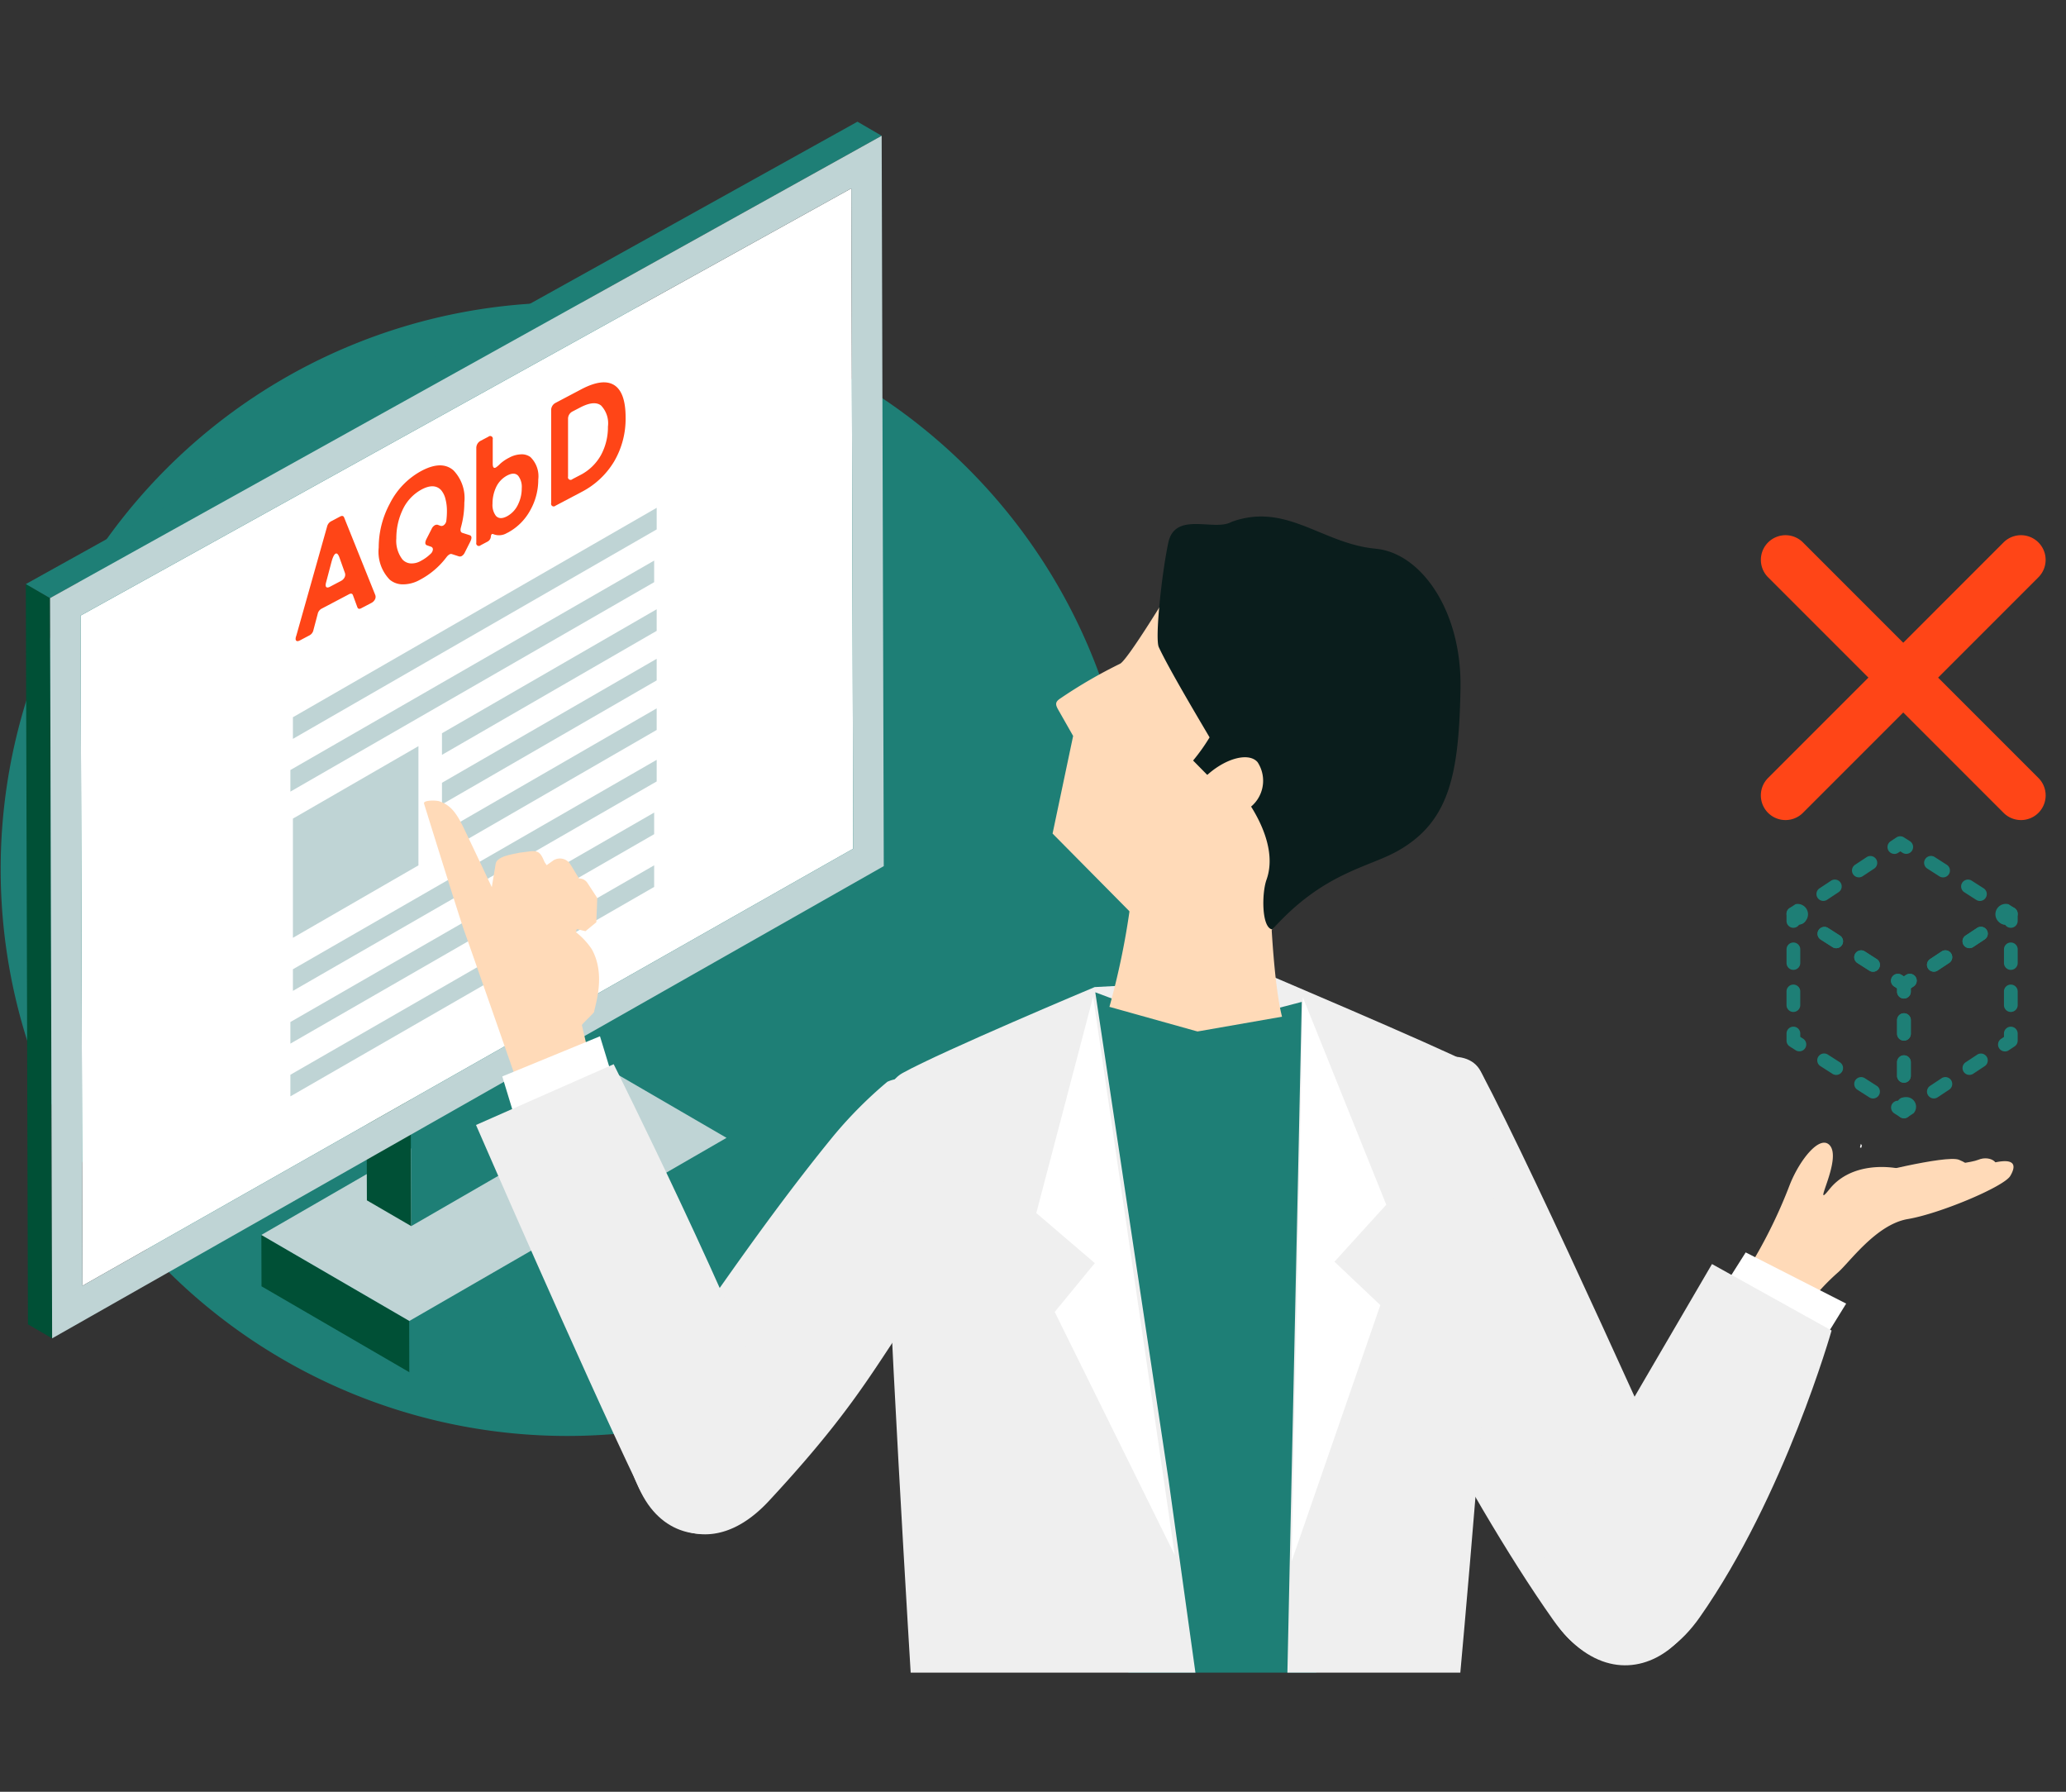
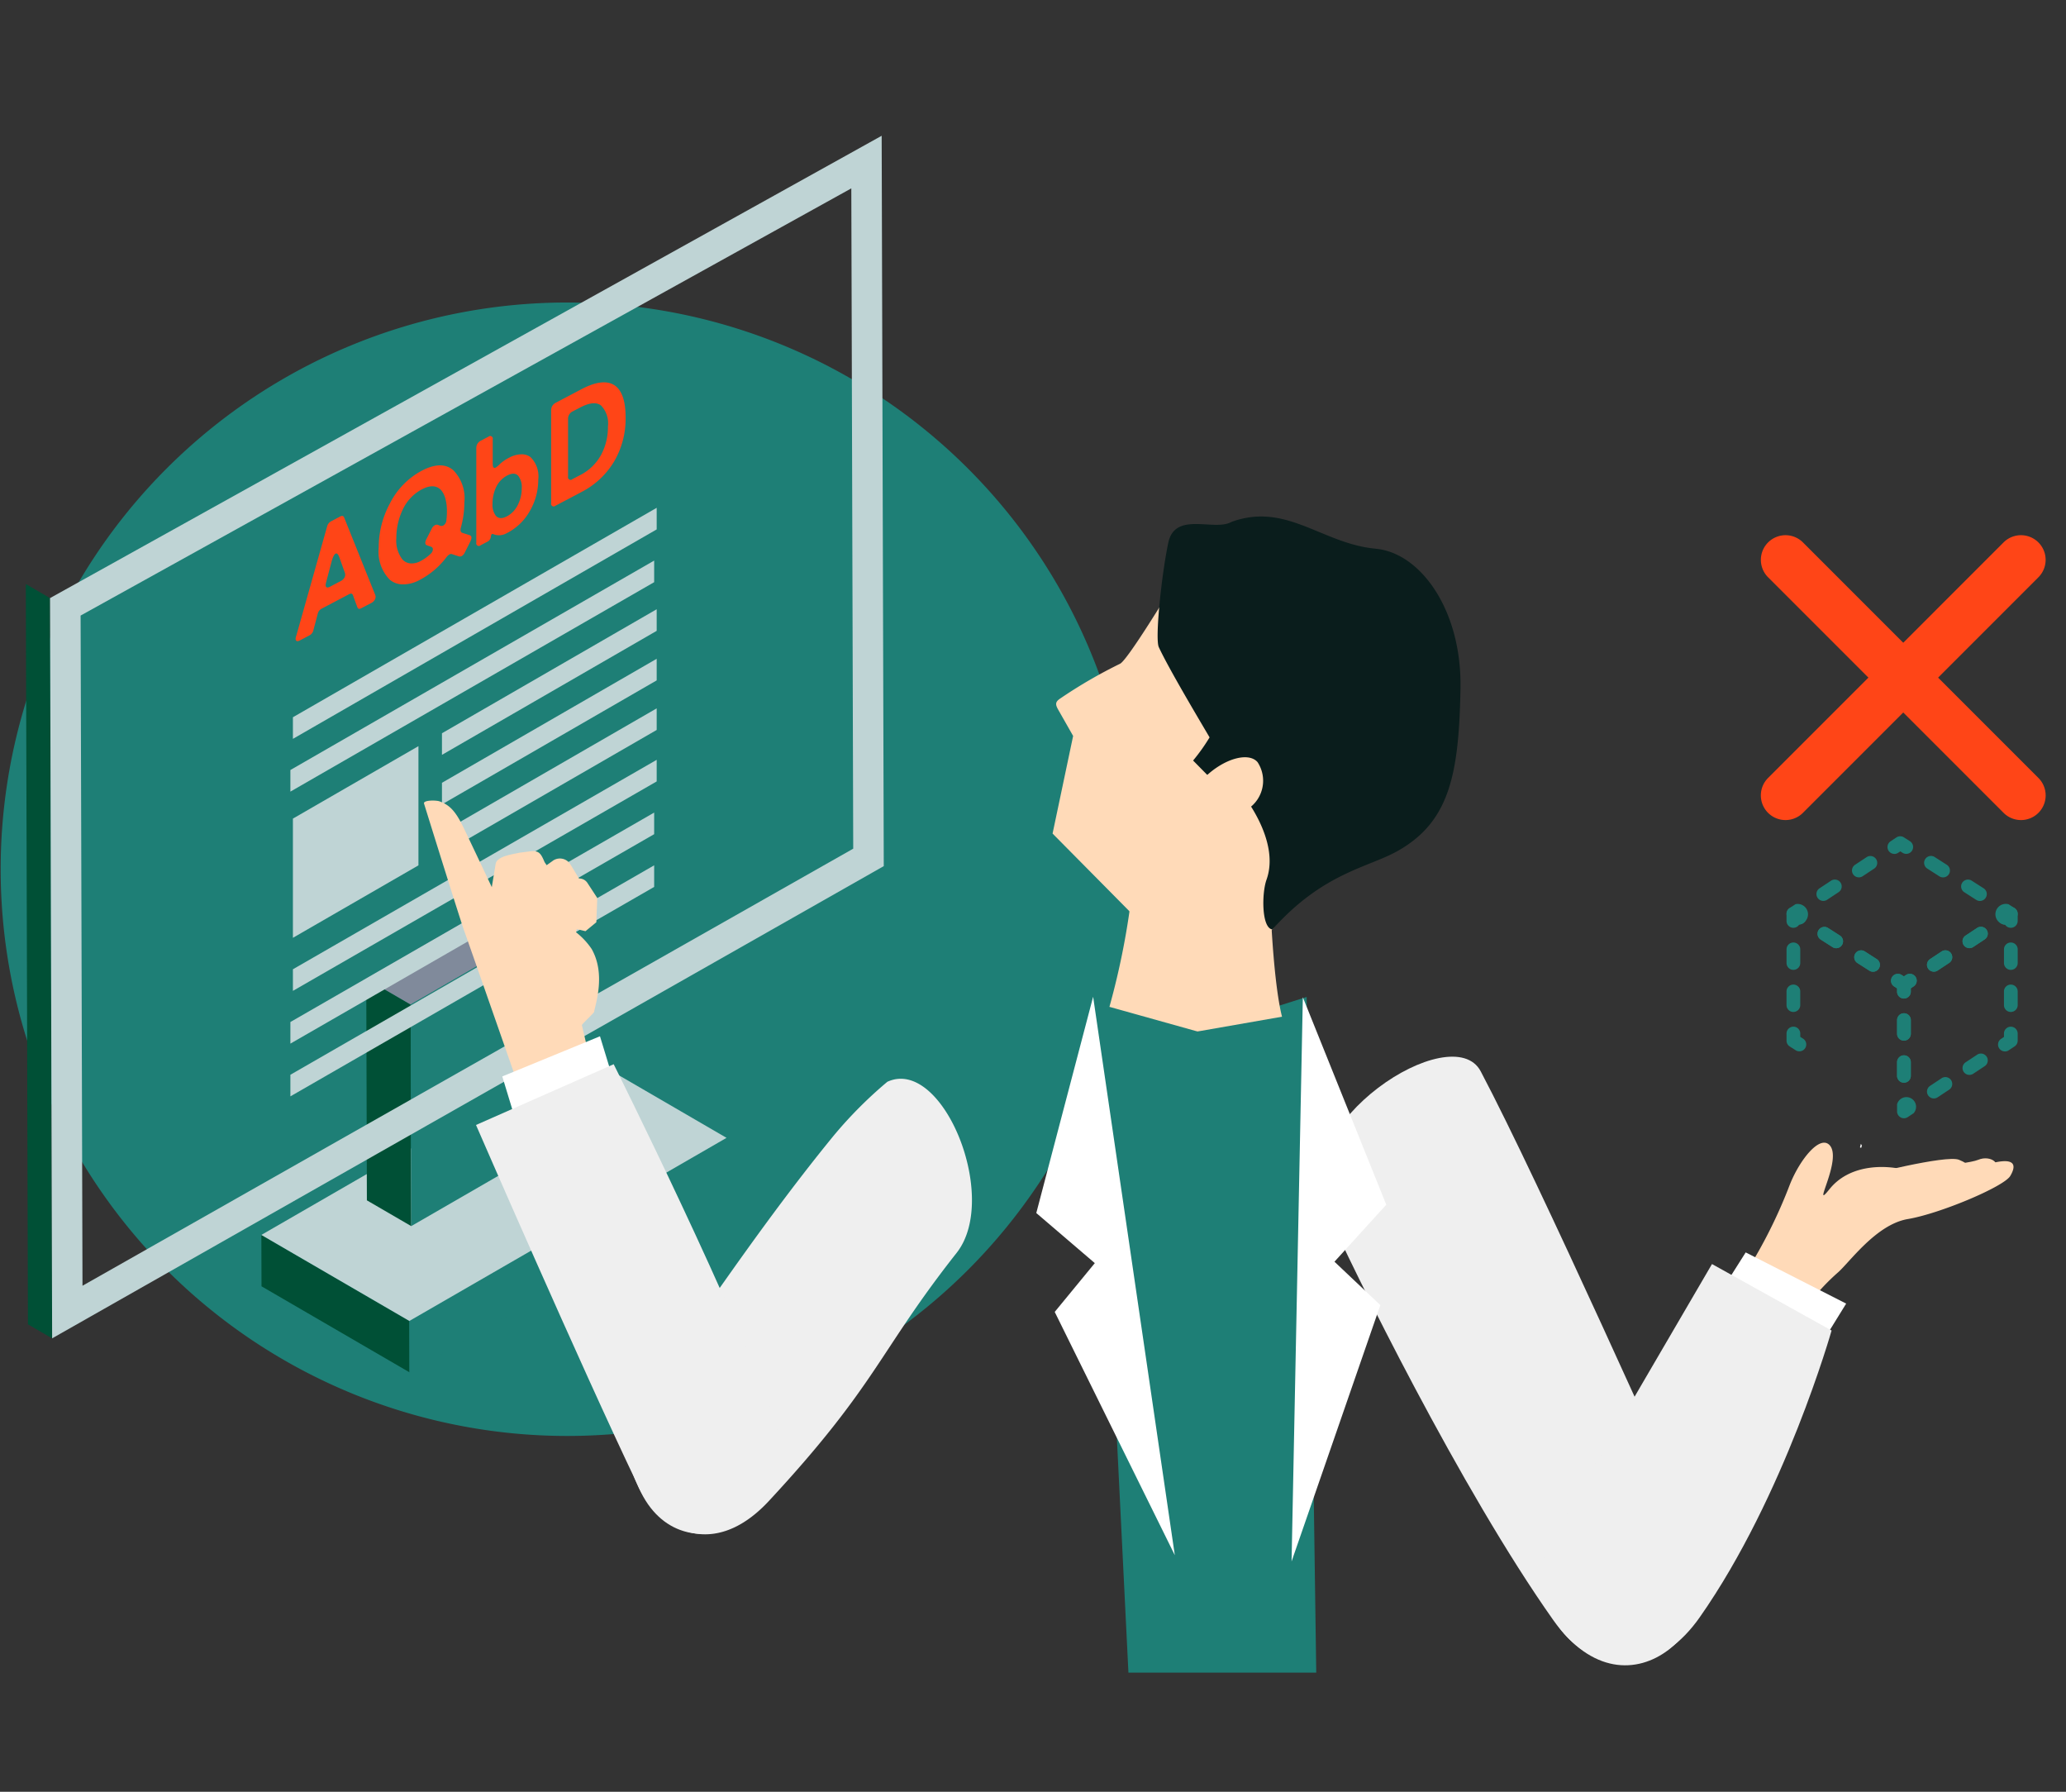
<svg xmlns="http://www.w3.org/2000/svg" width="158" height="137" viewBox="0 0 158 137">
  <rect x="0" y="0" width="158" height="137" fill="#333333" stroke="none" />
  <defs>
    <clipPath id="a">
      <rect width="158" height="118.783" fill="none" />
    </clipPath>
  </defs>
  <g transform="translate(-221 -4069.001)">
    <rect width="154" height="137" transform="translate(223.03 4069.001)" fill="none" />
    <g transform="translate(221 4078.108)">
      <g transform="translate(0 0.001)" clip-path="url(#a)">
        <path d="M86.8,80.517A43.332,43.332,0,1,1,43.468,37.185,43.332,43.332,0,0,1,86.8,80.517" transform="translate(-0.085 -23.163)" fill="#1e7f76" />
        <path d="M222,176l7.866,3.392,8.349-2.638.754,53.169-14.329-.377Z" transform="translate(-138.286 -109.633)" fill="#1e7f76" />
        <path d="M53.007,226.249l.011,3.927,11.319,6.578-.011-3.927Z" transform="translate(-33.019 -140.933)" fill="#005036" />
        <path d="M83.025,220.559l.011,3.927,24.256-14-.011-3.927Z" transform="translate(-51.717 -128.666)" fill="#1e7f76" />
        <path d="M53.007,203.115l11.319,6.578,24.256-14-11.319-6.578Z" transform="translate(-33.019 -117.8)" fill="#bfd4d5" />
        <path d="M77.674,176.268,74.279,174.3l.048,16.942,3.395,1.973Z" transform="translate(-46.269 -108.571)" fill="#005036" />
        <path d="M88.8,159.235,85.4,157.262l-11.125,6.423,3.395,1.973Z" transform="translate(-46.269 -97.961)" fill="#808a9b" />
        <path d="M83.282,168.917l.048,16.942,11.125-6.423-.048-16.942Z" transform="translate(-51.877 -101.22)" fill="#1e7f76" />
-         <path d="M16.347,46.709l.145,51.241L75.433,64.532l-.145-50.487Z" transform="translate(-10.183 -8.749)" fill="#fff" />
        <path d="M7.091,95.353,5.24,94.277l.161,56.6,1.852,1.076Z" transform="translate(-3.264 -58.727)" fill="#005036" />
-         <path d="M70.691,1.6,68.839.524,5.24,35.877l1.852,1.076Z" transform="translate(-3.264 -0.327)" fill="#1e7f76" />
        <path d="M73.91,59.221l-63.6,36.107-.161-56.6L73.75,3.378ZM12.632,91.306,71.574,57.887,71.428,7.4,12.487,40.064l.145,51.241" transform="translate(-6.323 -2.105)" fill="#bfd4d5" />
        <path d="M59.405,94.829l27.82-16.014v1.652L59.405,96.482Z" transform="translate(-37.004 -49.096)" fill="#bfd4d5" />
        <path d="M58.894,105.526l27.82-16.014v1.652l-27.82,16.014Z" transform="translate(-36.686 -55.758)" fill="#bfd4d5" />
        <path d="M59.405,145.929l27.82-16.014v1.652l-27.82,16.014Z" transform="translate(-37.004 -80.926)" fill="#bfd4d5" />
        <path d="M58.894,156.625l27.82-16.014v1.652l-27.82,16.014Z" transform="translate(-36.686 -87.589)" fill="#bfd4d5" />
        <path d="M58.894,167.321l27.82-16.014v1.652l-27.82,16.014Z" transform="translate(-36.686 -94.252)" fill="#bfd4d5" />
        <path d="M89.634,108.861l16.421-9.481v1.652l-16.421,9.481Z" transform="translate(-55.834 -61.905)" fill="#bfd4d5" />
        <path d="M89.634,118.909l16.421-9.481v1.652l-16.421,9.481Z" transform="translate(-55.834 -68.165)" fill="#bfd4d5" />
        <path d="M89.634,128.958l16.421-9.481v1.652L89.634,130.61Z" transform="translate(-55.834 -74.424)" fill="#bfd4d5" />
        <path d="M59.405,132.682l9.6-5.54v9.115l-9.6,5.54Z" transform="translate(-37.004 -79.199)" fill="#bfd4d5" />
        <path d="M60.005,89.655l2.365-8.383a.619.619,0,0,1,.308-.4l.686-.362q.229-.12.308.073l2.365,5.887a.42.42,0,0,1,0,.362.637.637,0,0,1-.293.29l-.765.4q-.229.12-.3-.09l-.328-.894q-.07-.211-.3-.09l-2.1,1.106a.589.589,0,0,0-.3.4l-.328,1.24a.587.587,0,0,1-.3.4l-.725.383q-.209.11-.293.02c-.057-.06-.058-.179,0-.356M62.6,85.871l.825-.435a.625.625,0,0,0,.283-.279.444.444,0,0,0,.015-.362l-.408-1.145q-.139-.387-.3-.3t-.308.623l-.417,1.58c-.047.175-.041.29.015.346s.154.048.293-.026" transform="translate(-37.354 -50.123)" fill="#ff4517" />
        <path d="M81.993,77.216a6.1,6.1,0,0,1-2.057,1.748,2.631,2.631,0,0,1-1.267.337,1.555,1.555,0,0,1-1.019-.356,3.061,3.061,0,0,1-.845-2.453,7.089,7.089,0,0,1,.854-3.372,5.781,5.781,0,0,1,2.425-2.5q1.54-.813,2.435-.038a3.059,3.059,0,0,1,.835,2.459,7.056,7.056,0,0,1-.268,1.928q-.079.323.109.392l.557.178q.258.077.06.486l-.417.827a.618.618,0,0,1-.229.278.3.3,0,0,1-.229.031l-.527-.171a.216.216,0,0,0-.194.023.693.693,0,0,0-.224.208m-2.768.477a1.394,1.394,0,0,0,.8-.189,3.159,3.159,0,0,0,.75-.542.5.5,0,0,0,.174-.328.205.205,0,0,0-.144-.216l-.288-.1q-.258-.077-.06-.486l.4-.782a.584.584,0,0,1,.229-.267.32.32,0,0,1,.229-.042l.2.075a.284.284,0,0,0,.229-.019.5.5,0,0,0,.239-.407,5.822,5.822,0,0,0,.04-.74,3.526,3.526,0,0,0-.109-.869,1.655,1.655,0,0,0-.338-.693q-.527-.553-1.481-.05A3.382,3.382,0,0,0,78.6,73.678a5.042,5.042,0,0,0-.447,2.1,2.339,2.339,0,0,0,.467,1.619.93.93,0,0,0,.6.3" transform="translate(-47.843 -43.729)" fill="#ff4517" />
        <path d="M98.963,71.669a1.166,1.166,0,0,1-1.063.1c-.106-.049-.169.011-.189.179a.476.476,0,0,1-.258.394l-.527.278a.2.2,0,0,1-.328-.2V65.175a.621.621,0,0,1,.328-.544l.6-.314a.2.2,0,0,1,.328.2v1.865q0,.416.239.29a2.1,2.1,0,0,0,.323-.277,3.1,3.1,0,0,1,.7-.476,2.024,2.024,0,0,1,.894-.253,1.116,1.116,0,0,1,.726.207,2.048,2.048,0,0,1,.6,1.719,4.753,4.753,0,0,1-.617,2.359,4.214,4.214,0,0,1-1.749,1.721m-.02-1.271a1.971,1.971,0,0,0,.855-.934,2.752,2.752,0,0,0,.268-1.209,1.389,1.389,0,0,0-.268-.948q-.288-.32-.855-.021a1.945,1.945,0,0,0-.854.923,2.949,2.949,0,0,0-.258,1.226,1.38,1.38,0,0,0,.258.931q.3.326.854.032" transform="translate(-60.172 -40.035)" fill="#ff4517" />
        <path d="M111.777,62.616V55.492a.623.623,0,0,1,.328-.544l1.968-1.038q1.69-.891,2.564-.3.835.571.834,2.453a6.458,6.458,0,0,1-.879,3.363,6.235,6.235,0,0,1-2.519,2.346l-1.968,1.038a.2.2,0,0,1-.328-.2m1.62-1.832.576-.3a3.784,3.784,0,0,0,1.62-1.552,4.489,4.489,0,0,0,.527-2.171,1.968,1.968,0,0,0-.527-1.61q-.527-.413-1.62.164l-.576.3a.622.622,0,0,0-.328.544v4.427a.2.2,0,0,0,.328.2" transform="translate(-69.627 -33.248)" fill="#ff4517" />
        <path d="M95.832,142.778l-.473.337-.157-.232-.088-.2c-.26-.586-.469-.7-1.1-.616l-.723.092c-.586.134-1.73.267-1.833.857l-.275,1.66-.019.115-.023-.046c-.215-.457-1.947-4.126-2.244-4.717-.6-1.2-1.087-1.56-1.727-1.793-.274-.1-1.275-.1-1.188.173.673,2.164,2.8,8.989,3.074,9.733.238.655,2.584,7.363,3.8,10.849a12.751,12.751,0,0,0,3.816,1.337c1.345-.16.7.8,2.391-.23a20.308,20.308,0,0,0-.562-2.844l-.449-1.912c0-.065.919-.932.928-.985.13-.686.9-2.919-.177-4.83a5.608,5.608,0,0,0-1.2-1.286l.059-.24.665.162.831-.683.072-1.855-.752-1.152a.753.753,0,0,0-.653-.34l0-.014-.65-1.066a.94.94,0,0,0-1.345-.275" transform="translate(-53.553 -86.07)" fill="#ffdab8" />
        <path d="M147.1,194.834a32.579,32.579,0,0,0-4.085,4.1c-6.548,8-11.715,16.328-14.364,19.349-4.475,5.1,2.42,16.116,9.406,8.588,8.289-8.932,8.381-11.389,14.351-18.963,3.342-4.239-1.087-15.042-5.308-13.078" transform="translate(-79.251 -121.218)" fill="#efefef" />
        <path d="M110.454,189.625l-1.116-3.656-7.472,3.071,1.257,4.129Z" transform="translate(-63.454 -115.843)" fill="#fff" fill-rule="evenodd" />
        <path d="M108.854,223.7c3.086,7.736,12.957,2.431,10.8-3.994-2.939-8.752-12.588-28.073-12.588-28.073L96.537,196.28s8.082,18.593,12.317,27.42" transform="translate(-60.134 -119.371)" fill="#efefef" />
        <path d="M296.648,226.946c-2.124-4.617-12.1-27.039-16.679-35.718-2.18-4.129-14.764,4-11.88,10.438,2.121,4.743,10.366,21.537,17.425,31.514,5.866,8.291,13.938-.135,11.134-6.234" transform="translate(-166.729 -118.42)" fill="#efefef" />
        <path d="M377.365,207.908l-.076-.133-.069.267.089.046Z" transform="translate(-234.975 -129.425)" fill="#fff" />
        <path d="M354,217.523l5.07,2.042a16.854,16.854,0,0,1,1.959-2.059c.886-.745,2.938-3.707,5.385-4.119s7.344-2.471,7.834-3.295.451-1.569-1.958-.824a10.654,10.654,0,0,1-5.875.412c-1.81-.508-4.5-.454-6,1.432-1.447,1.808,1.055-2.339,0-3.394-.754-.754-2.263,1.131-3.017,3.017A38.027,38.027,0,0,1,354,217.523" transform="translate(-220.511 -129.285)" fill="#ffdab8" />
        <path d="M381.5,212.48c-.489,0,.49-.824.49-.824s5.875-.412,6.854-.824,1.959.412.979.824Z" transform="translate(-237.556 -131.261)" fill="#ffdab8" />
        <path d="M377.833,212.145s6.365-1.647,7.344-1.236.49.412,0,.824-7.344.412-7.344.412" transform="translate(-235.357 -131.337)" fill="#ffdab8" />
        <path d="M345.949,234.611,349,229.792l7.684,3.914-4.169,6.749Z" transform="translate(-215.496 -143.14)" fill="#fff" />
        <path d="M313.432,253.365c1.994-3.607,12.3-21.211,12.3-21.211l9.146,5.082s-3.583,12.65-10.074,21.913c-5.828,8.318-14.622.09-11.375-5.785" transform="translate(-194.805 -144.612)" fill="#efefef" />
-         <path d="M202.813,227.755c-2.75,0-21.871.428-21.871.428s-2.2-35.88-1.837-37.422c0,0-1.962-8.663,1.1-10.359s14.692-6.572,14.692-6.572l2.831-.152,9.579-1.161s13.678,5.789,16.529,7.255,1.154,16.588,1.154,16.59c.48,1.393-2.23,31.015-2.23,31.015s-10.577.377-13.156.377l1.131-52.792-8.147,2.129-7.643-2.862,5.608,37.311Z" transform="translate(-111.181 -107.464)" fill="#efefef" />
        <path d="M237.238,152.115s.179,7.285.96,10.386l-6.464,1.13L225,161.747a57.906,57.906,0,0,0,1.775-9.206c.351-3.884,10.463-.426,10.463-.426" transform="translate(-140.155 -93.871)" fill="#ffdab8" />
        <path d="M213.469,109.5l5.9,5.962.044,2.714s5.817.939,9.585.232c.762-.945,1.5-1.87,2.092-2.609,1.578-1.967,7.888-5.6,7.888-5.6s2.766-10.36,1.829-11.112-9.341-11-9.341-11l-9.107,2.941s-3.166,5.227-3.732,5.489a37,37,0,0,0-4.59,2.668c-.373.251-.36.451-.138.842l1.142,2.009Z" transform="translate(-132.972 -54.873)" fill="#ffdab8" />
        <path d="M251.46,83.038c-4.109-.369-6.827-3.587-11.04-2.046-1.316.746-4.316-.852-4.83,1.6s-1.024,7.319-.723,7.972c.782,1.7,3.383,6.04,3.883,6.9a14.531,14.531,0,0,1-1.26,1.771l1.182,1.2s1.8-.772,3.071-1.214c1.27-.427-.618,2.414-.618,2.414s3.083,3.631,1.978,6.716c-.369,1.029-.385,3.7.452,3.8,3.861-4.33,7.309-4.73,9.545-5.982,3.991-2.235,4.726-5.836,4.839-12.476.1-5.979-3.068-10.344-6.479-10.65" transform="translate(-146.246 -50.192)" fill="#0a1d1c" />
        <path d="M245.408,133.326c-1.424,1.225-3.815,1.617-4.452.877s0-2.334,1.426-3.559,3.095-1.617,3.732-.877a2.584,2.584,0,0,1-.706,3.559" transform="translate(-149.941 -80.601)" fill="#ffdab8" />
        <path d="M220.759,220.655l-9.184-18.6,3.066-3.731-4.475-3.83,4.347-16.536Z" transform="translate(-130.914 -110.853)" fill="#fff" />
        <path d="M261.94,221.2l6.788-19.6-3.508-3.318,3.961-4.359-6.38-15.861Z" transform="translate(-163.165 -110.919)" fill="#fff" />
-         <path d="M384.51,199.959a.52.52,0,0,1-.283-.083l-.457-.292a.525.525,0,0,1-.16-.725.537.537,0,0,1,.451-.242.525.525,0,0,1,.973.275v.542a.525.525,0,0,1-.525.525" transform="translate(-238.904 -123.565)" fill="#1e7f76" />
-         <path d="M372.838,192.905a.523.523,0,0,1-.283-.083l-.913-.584a.525.525,0,0,1,.566-.885l.913.584a.525.525,0,0,1-.284.967m-2.818-1.8a.518.518,0,0,1-.283-.083l-.913-.584a.525.525,0,1,1,.566-.884l.913.584a.525.525,0,0,1-.284.967" transform="translate(-229.594 -118.022)" fill="#1e7f76" />
        <path d="M363.3,185.909a.521.521,0,0,1-.282-.083l-.457-.292a.526.526,0,0,1-.242-.443v-.542a.525.525,0,1,1,1.051,0v.254l.215.137a.525.525,0,0,1-.283.968" transform="translate(-225.692 -114.632)" fill="#1e7f76" />
        <path d="M362.843,172.269a.525.525,0,0,1-.525-.525V170.7a.525.525,0,0,1,1.051,0v1.043a.525.525,0,0,1-.525.525m0-3.218a.525.525,0,0,1-.525-.525v-1.042a.525.525,0,1,1,1.051,0v1.042a.525.525,0,0,1-.525.525" transform="translate(-225.692 -104.001)" fill="#1e7f76" />
        <path d="M362.843,161.346a.525.525,0,0,1-.525-.525v-.542a.525.525,0,0,1,.808-.443l.457.292a.525.525,0,0,1,.16.725.561.561,0,0,1-.452.242.525.525,0,0,1-.448.25" transform="translate(-225.692 -99.513)" fill="#1e7f76" />
        <path d="M372.838,167.2a.523.523,0,0,1-.283-.083l-.913-.584a.525.525,0,0,1,.566-.885l.913.584a.525.525,0,0,1-.284.967m-2.818-1.8a.518.518,0,0,1-.283-.083l-.913-.584a.525.525,0,0,1,.566-.884l.913.584a.525.525,0,0,1-.284.967" transform="translate(-229.594 -102.008)" fill="#1e7f76" />
        <path d="M384.51,175.205a.525.525,0,0,1-.525-.525v-.255l-.215-.138a.525.525,0,1,1,.566-.884l.457.292a.526.526,0,0,1,.242.442v.542a.525.525,0,0,1-.525.525" transform="translate(-238.904 -107.964)" fill="#1e7f76" />
        <path d="M385.264,186.612a.525.525,0,0,1-.525-.525v-1.042a.525.525,0,1,1,1.051,0v1.042a.525.525,0,0,1-.525.525m0-3.217a.525.525,0,0,1-.525-.525v-1.042a.525.525,0,1,1,1.051,0v1.042a.525.525,0,0,1-.525.525" transform="translate(-239.658 -112.936)" fill="#1e7f76" />
        <path d="M384.51,174.652a.524.524,0,0,1-.283-.083l-.457-.292a.525.525,0,1,1,.566-.885l.169.108.167-.11a.525.525,0,0,1,.58.876l-.452.3a.525.525,0,0,1-.29.087" transform="translate(-238.904 -107.952)" fill="#1e7f76" />
        <path d="M372.838,167.2a.523.523,0,0,1-.283-.083l-.913-.584a.525.525,0,0,1,.566-.885l.913.584a.525.525,0,0,1-.284.967m-2.818-1.8a.518.518,0,0,1-.283-.083l-.913-.584a.525.525,0,0,1,.566-.884l.913.584a.525.525,0,0,1-.284.967" transform="translate(-229.594 -102.008)" fill="#1e7f76" />
        <path d="M363.3,160.6a.521.521,0,0,1-.282-.083l-.457-.292a.525.525,0,0,1-.007-.881l.452-.3a.791.791,0,1,1,.294,1.554" transform="translate(-225.692 -99.018)" fill="#1e7f76" />
        <path d="M368.914,152.855a.525.525,0,0,1-.29-.963l.88-.582a.525.525,0,1,1,.58.876l-.88.582a.521.521,0,0,1-.289.087m2.717-1.8a.525.525,0,0,1-.29-.963l.88-.582a.525.525,0,0,1,.58.876l-.88.582a.522.522,0,0,1-.29.087" transform="translate(-229.473 -93.079)" fill="#1e7f76" />
        <path d="M383.322,146.761a.525.525,0,0,1-.29-.963l.452-.3a.526.526,0,0,1,.572,0l.457.292a.525.525,0,0,1-.566.885l-.169-.108-.167.11a.521.521,0,0,1-.29.087" transform="translate(-238.448 -90.579)" fill="#1e7f76" />
        <path d="M394.514,152.854a.522.522,0,0,1-.283-.083l-.913-.584a.525.525,0,1,1,.566-.885l.913.584a.525.525,0,0,1-.284.967m-2.818-1.8a.519.519,0,0,1-.283-.083l-.913-.584a.525.525,0,1,1,.566-.884l.913.584a.525.525,0,0,1-.284.967" transform="translate(-243.096 -93.074)" fill="#1e7f76" />
        <path d="M405.734,160.619a.795.795,0,1,1,.278-1.559l.457.292a.525.525,0,0,1,.007.881l-.452.3a.526.526,0,0,1-.29.087" transform="translate(-252.406 -99.029)" fill="#1e7f76" />
        <path d="M391.334,167.2a.525.525,0,0,1-.29-.963l.88-.583a.525.525,0,1,1,.58.876l-.88.583a.52.52,0,0,1-.289.087m2.717-1.8a.525.525,0,0,1-.29-.963l.88-.582a.525.525,0,0,1,.58.876l-.88.582a.522.522,0,0,1-.29.087" transform="translate(-243.439 -102.013)" fill="#1e7f76" />
        <path d="M405.742,185.915a.525.525,0,0,1-.29-.963l.217-.143v-.259a.525.525,0,1,1,1.05,0v.542a.526.526,0,0,1-.235.439l-.452.3a.526.526,0,0,1-.29.087" transform="translate(-252.414 -114.631)" fill="#1e7f76" />
        <path d="M391.334,192.907a.525.525,0,0,1-.29-.963l.88-.583a.525.525,0,1,1,.58.876l-.88.583a.52.52,0,0,1-.289.087m2.717-1.8a.525.525,0,0,1-.29-.963l.88-.582a.525.525,0,0,1,.58.876l-.88.582a.522.522,0,0,1-.29.087" transform="translate(-243.439 -118.027)" fill="#1e7f76" />
        <path d="M385.264,199.959a.526.526,0,0,1-.525-.525v-.542a.739.739,0,1,1,1.267.681l-.452.3a.524.524,0,0,1-.29.087" transform="translate(-239.658 -123.565)" fill="#1e7f76" />
        <path d="M385.264,186.612a.525.525,0,0,1-.525-.525v-1.043a.525.525,0,1,1,1.051,0v1.043a.525.525,0,0,1-.525.525m0-3.218a.525.525,0,0,1-.525-.525v-1.042a.525.525,0,1,1,1.051,0v1.042a.525.525,0,0,1-.525.525" transform="translate(-239.658 -112.936)" fill="#1e7f76" />
        <path d="M385.264,175.194a.525.525,0,0,1-.525-.525v-.542a.525.525,0,0,1,.235-.438l.452-.3a.525.525,0,0,1,.58.876l-.216.143v.26a.525.525,0,0,1-.525.525" transform="translate(-239.658 -107.953)" fill="#1e7f76" />
        <path d="M391.334,167.2a.525.525,0,0,1-.29-.963l.88-.582a.525.525,0,1,1,.58.876l-.88.582a.52.52,0,0,1-.289.087m2.717-1.8a.525.525,0,0,1-.29-.963l.88-.582a.525.525,0,0,1,.58.876l-.88.582a.522.522,0,0,1-.29.087" transform="translate(-243.439 -102.013)" fill="#1e7f76" />
        <path d="M406.194,161.345a.524.524,0,0,1-.443-.243.542.542,0,0,1-.447-.235.526.526,0,0,1,.148-.728l.452-.3a.526.526,0,0,1,.815.438v.542a.525.525,0,0,1-.525.525" transform="translate(-252.414 -99.512)" fill="#1e7f76" />
        <path d="M406.941,172.269a.525.525,0,0,1-.525-.525V170.7a.525.525,0,1,1,1.051,0v1.042a.525.525,0,0,1-.525.525m0-3.217a.525.525,0,0,1-.525-.525v-1.042a.525.525,0,1,1,1.051,0v1.042a.525.525,0,0,1-.525.525" transform="translate(-253.161 -104.001)" fill="#1e7f76" />
        <path d="M377.011,106.146a1.878,1.878,0,0,1-1.333-.552l-18.009-18.01a1.885,1.885,0,0,1,2.666-2.666l18.009,18.01a1.885,1.885,0,0,1-1.333,3.218" transform="translate(-222.452 -52.552)" fill="#ff4517" />
        <path d="M359,106.146a1.885,1.885,0,0,1-1.333-3.218l18.009-18.01a1.885,1.885,0,0,1,2.666,2.666l-18.009,18.01a1.878,1.878,0,0,1-1.333.552" transform="translate(-222.452 -52.552)" fill="#ff4517" />
      </g>
    </g>
  </g>
</svg>